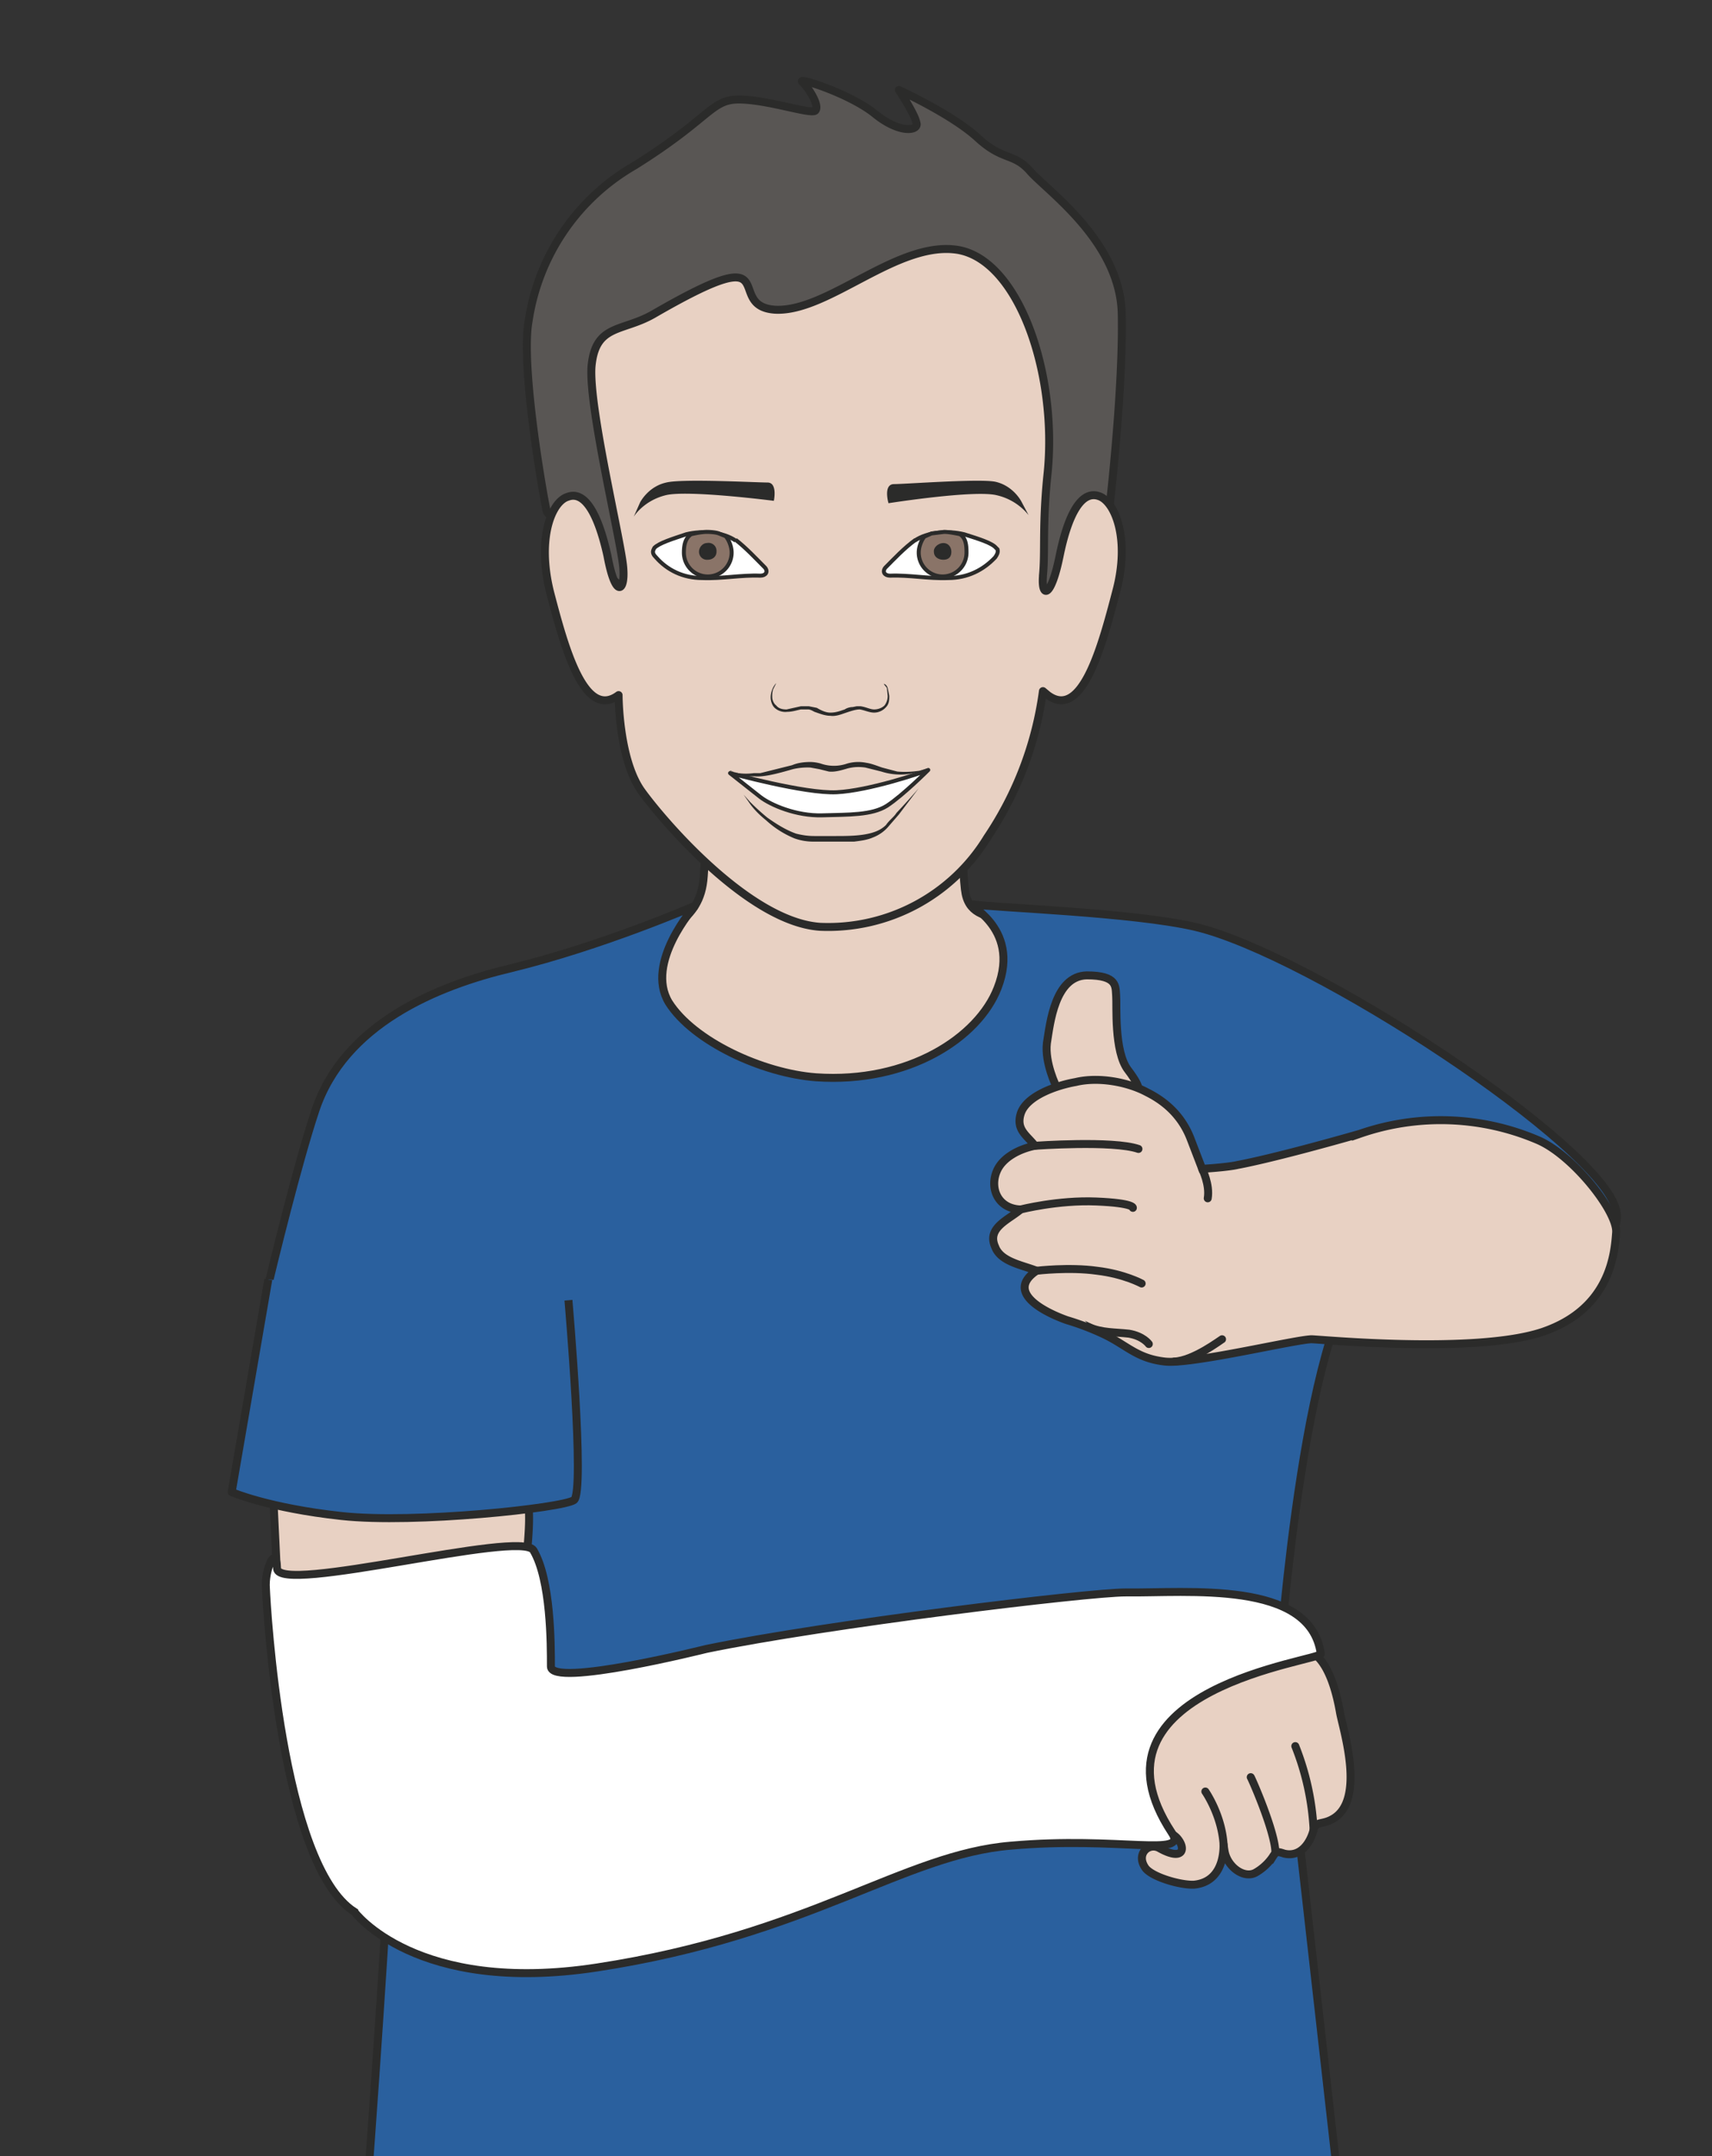
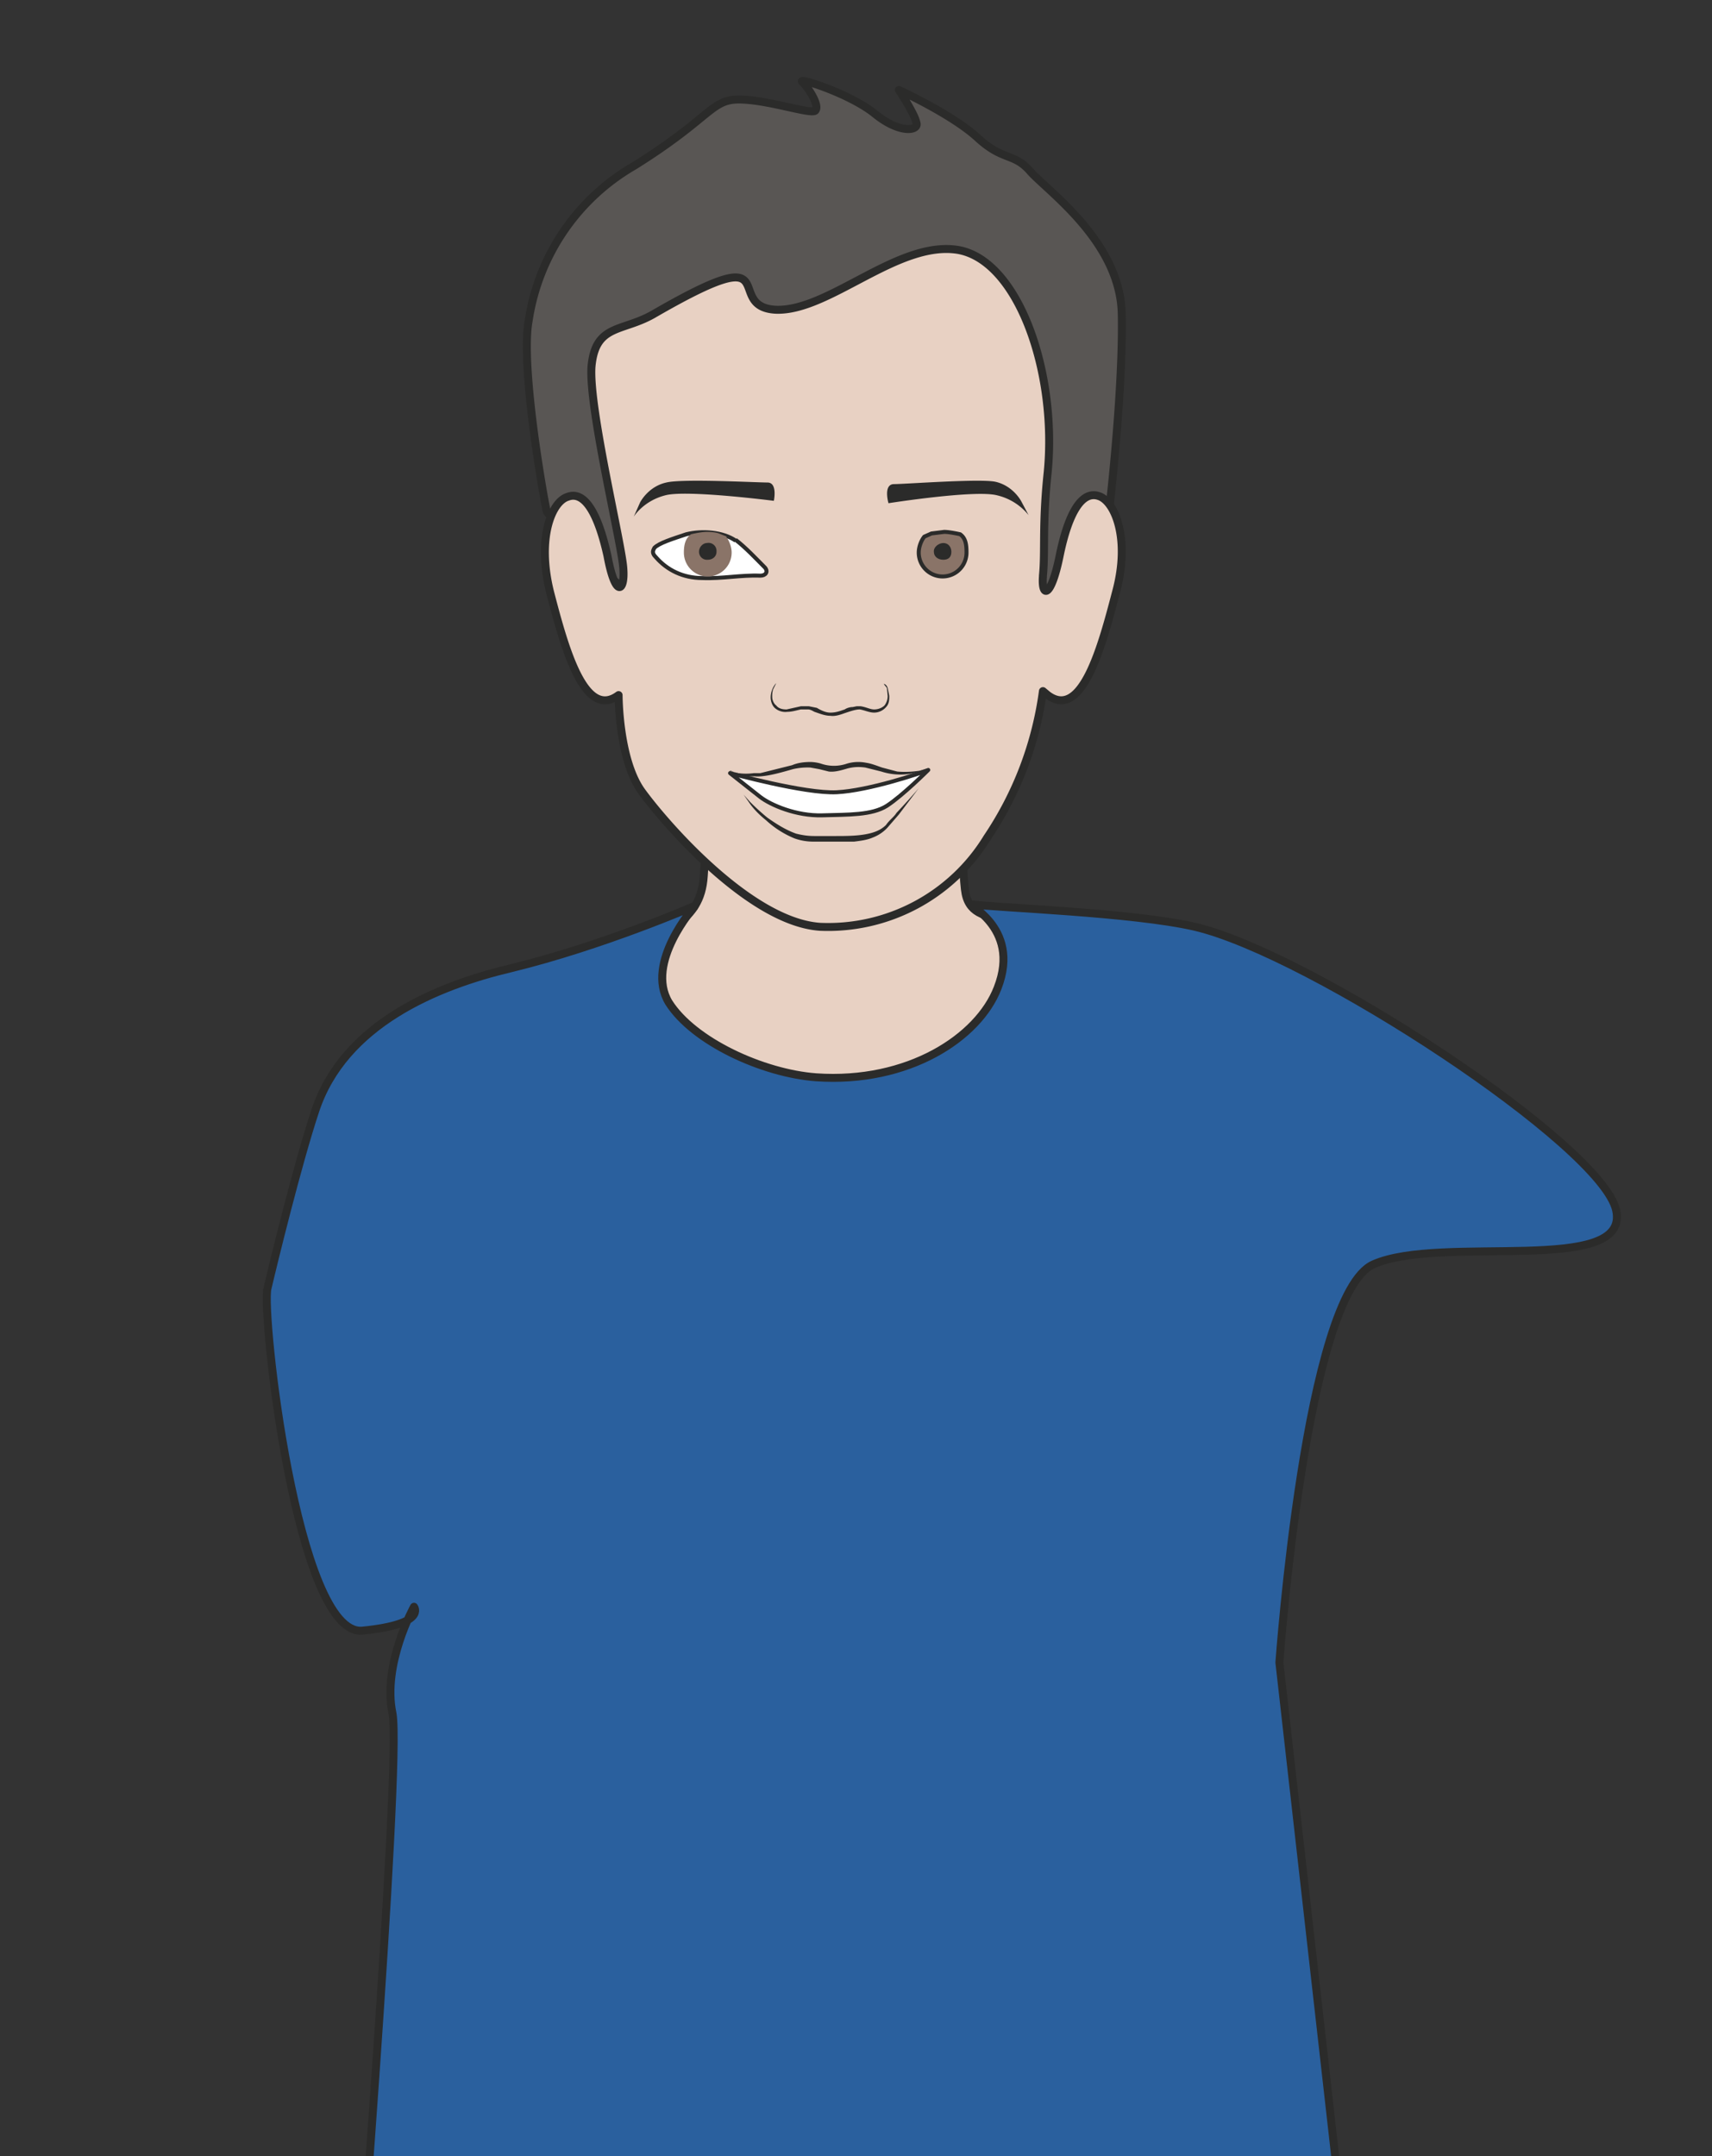
<svg xmlns="http://www.w3.org/2000/svg" viewBox="0 0 268.8 338.5">
  <rect x="0" y="0" width="268.8" height="338.5" fill="#333333" stroke="none" />
  <defs>
    <clipPath id="a">
      <path d="M0 270.8h215V0H0v270.8z" />
    </clipPath>
    <clipPath id="b">
-       <path d="M0 270.8h215V0H0v270.8z" />
-     </clipPath>
+       </clipPath>
    <clipPath id="c">
      <path d="M0 270.8h215V0H0v270.8z" />
    </clipPath>
  </defs>
  <g clip-path="url(#a)" transform="matrix(1.25 0 0 -1.25 0 338.5)">
    <path d="M88.4 182s.5-15 0-21.2c-.4-6.3-5.3-6-8.8-11.6-3.6-5.7 12.7-20.8 20.8-22.3 8.1-1.5 33.6 12.2 31.5 21.9-2 9.6-10 4.1-10.7 10.3-1 9.4.4 21.4.4 21.4l-33.2 1.4z" fill="#e8d1c3" />
    <path stroke-linejoin="round" d="M88.4 182s.5-15 0-21.2c-.4-6.3-5.3-6-8.8-11.6-3.6-5.7 12.7-20.8 20.8-22.3 8.1-1.5 33.6 12.2 31.5 21.9-2 9.6-10 4.1-10.7 10.3-1 9.4.4 21.4.4 21.4l-33.2 1.4z" stroke="#2b2b2a" stroke-linecap="round" stroke-miterlimit="10" fill="none" />
    <path d="M87.2 157s-11.5-5-23-7.8c-9.3-2.2-21-7-24.6-17.9-2.2-6.6-5.3-19.3-6-22.3-.8-3 3.7-43.7 11.9-43 8.2.8 6.5 3 6.5 3s-4-7.2-2.7-13.4c1.2-6.3-5.2-86.4-5.2-86.4s106.7-5.5 116.4 0c9.7 5.4 9.2 12.2 8.2 22l-8 70.8s3.3 46.2 11.8 50 32.3-1.5 30.5 6.8c-1.8 8.2-38.4 32.2-52.9 35.6-7.7 1.8-25 2.4-27.8 2.8-1.6.2 6.1-2.6 3-10.5-2.4-6.2-11.2-12-22.8-11.2-6.7.5-15.4 4.5-18.5 9.4-3 5 3.2 12 3.2 12" fill="#2a609e" />
    <path stroke-linejoin="round" d="M87.2 157s-11.5-5-23-7.8c-9.3-2.2-21-7-24.6-17.9-2.2-6.6-5.3-19.3-6-22.3-.8-3 3.7-43.7 11.9-43 8.2.8 6.5 3 6.5 3s-4-7.2-2.7-13.4c1.2-6.3-5.2-86.4-5.2-86.4s106.7-5.5 116.4 0c9.7 5.4 9.2 12.2 8.2 22l-8 70.8s3.3 46.2 11.8 50 32.3-1.5 30.5 6.8c-1.8 8.2-38.4 32.2-52.9 35.6-7.7 1.8-25 2.4-27.8 2.8-1.6.2 6.1-2.6 3-10.5-2.4-6.2-11.2-12-22.8-11.2-6.7.5-15.4 4.5-18.5 9.4-3 5 3.2 12 3.2 12z" stroke="#2b2b2a" stroke-miterlimit="10" fill="none" />
  </g>
  <g clip-path="url(#b)" transform="matrix(1.25 0 0 -1.25 0 338.5)">
    <path d="M64.7 64.8c0-3.5-1.8-4.9 1.7-6 5.8-1.8 42.2 3.6 51.7 5.2 9.4 1.6 18.4 4.5 24.3 3.1 5.7-1.2 17.6-3.5 21.4-3.6.5 0 1-.1 1.4-.5 1-.8 2.3-2.7 3.1-7.2.3-1.9 3.4-11.2-1-13.5-1.3-.7-2-.2-2.3-1.3-.4-1.6-1.6-3.5-3.7-3-.9.3-1 .3-1.5-.5a6.6 6.6 0 00-2.1-1.9c-1.5-.8-3.6.8-3.9 2.8-.5 3 1.1-3.8-3.8-4.3-1.7-.1-5.5 1-6.2 2.2-1.1 1.7.5 3.1 1.8 2.4 3-1.7 3.4-.1 2.3 1.2-1 1.3-10.3 5.3-11.3 6-4.5 2.8-8.3 1.5-20-4.3C104.6 35.8 60.2 23 48 28.3c-10.4 4.5-11.9 27.3-12.7 34l-1 21.1c.8.6 4.5-1.1 8.8-1.5 5.7-.6 16.2.4 22.6.9 2.2.2-1.1-18-1.1-18" fill="#e8d1c3" />
    <path d="M64.7 64.8c0-3.5-1.8-4.9 1.7-6 5.8-1.8 42.2 3.6 51.7 5.2 9.4 1.6 18.4 4.5 24.3 3.1 5.7-1.2 17.6-3.5 21.4-3.6.5 0 1-.1 1.4-.5 1-.8 2.3-2.7 3.1-7.2.3-1.9 3.4-11.2-1-13.5-1.3-.7-2-.2-2.3-1.3-.4-1.6-1.6-3.5-3.7-3-.9.3-1 .3-1.5-.5a6.6 6.6 0 00-2.1-1.9c-1.5-.8-3.6.8-3.9 2.8-.5 3 1.1-3.8-3.8-4.3-1.7-.1-5.5 1-6.2 2.2-1.1 1.7.5 3.1 1.8 2.4 3-1.7 3.4-.1 2.3 1.2-1 1.3-10.3 5.3-11.3 6-4.5 2.8-8.3 1.5-20-4.3C104.6 35.8 60.2 23 48 28.3c-10.4 4.5-11.9 27.3-12.7 34l-1 21.1c.8.6 4.5-1.1 8.8-1.5 5.7-.6 16.2.4 22.6.9 2.2.2-1.1-18-1.1-18z" stroke="#2b2b2a" stroke-miterlimit="10" fill="none" />
    <path d="M162.7 51.5A33 33 0 00165 41M157.1 47.6c.1-.1 3.1-6.9 3.1-9.5M151.4 45.8s2.1-3 2.3-6.8" stroke="#2b2b2a" stroke-linecap="round" stroke-miterlimit="10" fill="none" />
    <path d="M44.5 30.7s7.7-10.5 30.5-7c26.8 4.1 38.5 14.2 52 15.3 13.5 1.2 22.3-1.5 20.2 1.6-12 18.2 18.9 21.6 18.7 22.5-1.3 9.3-16.8 7.6-24.5 7.7-4.8 0-37.7-4-52.7-7.1 0 0-19.5-4.9-19.5-2.2 0 2.8 0 10.9-2.2 14.6-1.6 2.6-32-5.6-32.2-2.3-.1 3.2-1.6-.2-1.4-2.5.1-2.3 1.9-34.7 11.1-40.6" fill="#fff" />
-     <path d="M44.5 30.7s7.7-10.5 30.5-7c26.8 4.1 38.5 14.2 52 15.3 13.5 1.2 22.3-1.5 20.2 1.6-12 18.2 18.9 21.6 18.7 22.5-1.3 9.3-16.8 7.6-24.5 7.7-4.8 0-37.7-4-52.7-7.1 0 0-19.5-4.9-19.5-2.2 0 2.8 0 10.9-2.2 14.6-1.6 2.6-32-5.6-32.2-2.3-.1 3.2-1.6-.2-1.4-2.5.1-2.3 1.9-34.7 11.1-40.6z" stroke="#2b2b2a" stroke-miterlimit="10" fill="none" />
    <path d="M132.7 134.3s-1.5 3-1.2 5.5c.4 2.5 1 8.4 5 8.5 3.9 0 3.6-1.4 3.7-2.6.1-1.1-.3-7 1.5-9.3 1.9-2.5 1.2-2.7 1.2-2.7s-9.9-.3-10.2.6" fill="#e8d1c3" />
-     <path d="M132.7 134.3s-1.5 3-1.2 5.5c.4 2.5 1 8.4 5 8.5 3.9 0 3.6-1.4 3.7-2.6.1-1.1-.3-7 1.5-9.3 1.9-2.5 1.2-2.7 1.2-2.7s-9.9-.3-10.2.6z" stroke="#2b2b2a" stroke-miterlimit="10" fill="none" />
    <path d="M164.8 102.6c-2 0-15.2-3.2-18.5-2.8-3.5.4-4.7 2-7.6 3.4a33 33 0 01-4.7 1.8c-2.8 1-7.8 3.5-3.8 6.2-1.7.7-4.5 1.1-5.2 3-1.1 2.4 1.7 3.4 3.2 4.7-2.9.1-3.9 2.7-3 4.8.7 1.7 2.8 2.8 4.8 3.2-1 1.3-2.4 2-1.8 4 .7 2.3 4.6 3.6 6.9 4 2.9.7 6.6 0 9-1.3 2.6-1.3 4.4-3.2 5.4-5.7l1.5-3.9s3.3.2 4.5.5c0 0 4.1.7 15.3 3.9a31 31 0 0022.4-.8c4.4-1.9 10-9 9.8-11.6s-.7-9.6-9.3-12.5c-8.5-2.8-28-.9-29-.9" fill="#e8d1c3" />
    <path d="M164.8 102.6c-2 0-15.2-3.2-18.5-2.8-3.5.4-4.7 2-7.6 3.4a33 33 0 01-4.7 1.8c-2.8 1-7.8 3.5-3.8 6.2-1.7.7-4.5 1.1-5.2 3-1.1 2.4 1.7 3.4 3.2 4.7-2.9.1-3.9 2.7-3 4.8.7 1.7 2.8 2.8 4.8 3.2-1 1.3-2.4 2-1.8 4 .7 2.3 4.6 3.6 6.9 4 2.9.7 6.6 0 9-1.3 2.6-1.3 4.4-3.2 5.4-5.7l1.5-3.9s3.3.2 4.5.5c0 0 4.1.7 15.3 3.9a31 31 0 0022.4-.8c4.4-1.9 10-9 9.8-11.6s-.7-9.6-9.3-12.5c-8.5-2.8-28-.9-29-.9z" stroke="#2b2b2a" stroke-miterlimit="10" fill="none" />
    <path stroke-linejoin="round" d="M151 124s1-2 .7-3.7M153.5 102.6c-.2-.1-3.6-2.7-6-2.8M130 126.9s9.8.7 13-.4M128.2 118.9s4.7 1.2 9.5 1 4.6-.8 4.6-.8M130.2 111.2s4.1.5 7.6 0c3.4-.4 5.6-1.6 5.6-1.6M144.3 102s-.7 1-2.5 1.3c-1.8.2-3.3.1-5 .8" stroke="#2b2b2a" stroke-linecap="round" stroke-miterlimit="10" fill="none" />
    <path stroke-linejoin="round" d="M71.4 107.5s2.1-24.1.7-25.1-20-3-29.2-2-13.8 3-13.8 3l4.6 26.7" stroke="#2b2b2a" stroke-miterlimit="10" fill="#2a609e" />
  </g>
  <g clip-path="url(#c)" transform="matrix(1.25 0 0 -1.25 0 338.5)">
    <path d="M139.4 207.4s1.7 14.7 1.5 24c-.2 9.2-9.6 15.6-11.6 18-2 2.2-3.3 1.2-6.4 4-3.2 3-10 6.1-10 6.1s2-3 2.2-4.1c.4-1-2-1.5-5.2 1.1s-10 4.7-9.1 4c.8-.8 2.2-3 1.6-3.6-.6-.5-6 1.4-9.6 1.4-3.5 0-3.5-2.3-13.1-8.3a27.1 27.1 0 01-13.3-19.5c-1.1-6 2.2-24 2.3-24 0 0 40.7-51 70.7.9" fill="#595654" />
    <path stroke-linejoin="round" d="M139.4 207.4s1.7 14.7 1.5 24c-.2 9.2-9.6 15.6-11.6 18-2 2.2-3.3 1.2-6.4 4-3.2 3-10 6.1-10 6.1s2-3 2.2-4.1c.4-1-2-1.5-5.2 1.1s-10 4.7-9.1 4c.8-.8 2.2-3 1.6-3.6-.6-.5-6 1.4-9.6 1.4-3.5 0-3.5-2.3-13.1-8.3a27.1 27.1 0 01-13.3-19.5c-1.1-6 2.2-24 2.3-24 0 0 40.7-51 70.7.9z" stroke="#2b2b2a" stroke-linecap="round" stroke-miterlimit="10" fill="none" />
    <path stroke-linejoin="round" d="M131 198.4c-.2-2.7 1-2.8 2.1 2.6s2.8 8.2 4.9 7.5c2-.6 4-5.3 2.2-12-1.8-6.9-4.3-16.2-8.6-13l-.6.5a43.2 43.2 0 00-7-18.4 23.4 23.4 0 00-21-11.2c-8.8.6-19.5 13-22.4 17s-2.9 12.1-2.9 12.1c-4.3-3.2-6.8 6-8.6 12.9-1.7 6.8.2 11.4 2.2 12 2.1.8 3.8-2 5-7.4 1-5.4 2.2-4.5 2-1.7-.1 2.8-4.4 20.3-4 25.5.5 5.3 3.8 4.3 7.7 6.5 17.1 9.9 8.7 1 15.4.6 6.7-.3 15.4 8.8 23 7.5 7.6-1.4 12.4-15.5 11.2-27.9-.7-6.6-.3-10-.6-13" stroke="#2b2b2a" stroke-linecap="round" stroke-miterlimit="10" fill="#e8d1c3" />
    <path d="M92.4 203c1.3-1 2.6-2.4 3.7-3.5.4-.5.1-1-.6-1-2.4.1-4.8-.4-7.3-.3-2.4 0-4.4 1-5.8 2.6-.3.3-.5.6-.3 1l.1.2c.6.6 2.2 1.1 4 1.7 2 .5 4.6.3 6.2-.8" stroke="#2b2b2a" stroke-miterlimit="10" stroke-width=".5" fill="#fff" />
    <path d="M91.2 203.4c.4-.5.7-1.3.7-2a3 3 0 10-6 0c0 1 .2 1.8.9 2.3 0 0 1.2.3 2 .3 0 0 1 0 1.5-.2l1-.4" fill-rule="evenodd" fill="#8a7468" />
-     <path stroke-linejoin="round" d="M91.2 203.4c.4-.5.7-1.3.7-2a3 3 0 10-6 0c0 1 .2 1.8.9 2.3 0 0 1.2.3 2 .3 0 0 1 0 1.5-.2l1-.4z" stroke="#2b2b2a" stroke-linecap="round" stroke-miterlimit="10" stroke-width=".5" fill="none" />
    <path d="M90 201.5c0-.6-.5-1-1.1-1a1 1 0 00-1.1 1c0 .6.5 1.1 1 1.1a1 1 0 001.2-1" fill-rule="evenodd" fill="#2b2b2a" />
-     <path d="M115 203c-1.4-1-2.7-2.4-3.8-3.5-.4-.5-.1-1 .6-1 2.4.1 4.8-.4 7.3-.3 2.4 0 4.4 1 5.9 2.6.2.3.4.6.3 1l-.2.2c-.5.6-2.1 1.1-4 1.7-2 .5-4.6.3-6.2-.8" stroke="#2b2b2a" stroke-miterlimit="10" stroke-width=".5" fill="#fff" />
    <path d="M116.1 203.4c-.4-.5-.7-1.3-.7-2a3 3 0 116 0c0 1-.1 1.8-.8 2.3 0 0-1.3.3-2 .3l-1.6-.2-.9-.4" fill-rule="evenodd" fill="#8a7468" />
    <path stroke-linejoin="round" d="M116.1 203.4c-.4-.5-.7-1.3-.7-2a3 3 0 116 0c0 1-.1 1.8-.8 2.3 0 0-1.3.3-2 .3l-1.6-.2-.9-.4z" stroke="#2b2b2a" stroke-linecap="round" stroke-miterlimit="10" stroke-width=".5" fill="none" />
    <path d="M117.3 201.5c0-.6.5-1 1.2-1s1 .4 1 1-.4 1.1-1 1.1-1.2-.5-1.2-1" fill-rule="evenodd" fill="#2b2b2a" />
    <path d="M97.5 185l-.1-.2-.3-.6a3 3 0 01-.1-1c0-.3.2-.8.5-1 .3-.4.8-.5 1.3-.5l1.8.4h1l1-.2c.5-.3 1.1-.6 1.7-.6.7 0 1.2.2 1.8.4.3.2.7.3 1 .3l.5.1h.5c.7-.1 1.2-.4 1.7-.4s1 .2 1.3.5c.3.4.4.8.4 1.2l-.1 1-.4.5-.2.2.2-.2c.2 0 .4-.2.5-.5l.2-1c0-.4 0-1-.4-1.4a2 2 0 00-1.5-.7c-.6 0-1.2.3-1.8.4-.5 0-1.1-.2-1.7-.4-.6-.2-1.3-.5-2-.4-.7 0-1.4.3-2 .5-.2.1-.5.3-.8.3h-.9c-.5-.1-1.1-.3-1.7-.3a2 2 0 00-1.6.5c-.4.4-.5 1-.5 1.3a2.8 2.8 0 00.6 1.7l.1.1" fill="#2b2b2a" />
    <path d="M80.4 207.7s1 2 3.3 2.5c2 .5 11.3 0 12.7 0 1.3 0 .8-2.3.8-2.3s-10.9 1.4-13.6.7c-2.8-.7-4-2.7-4-2.7l.8 1.8zM128.3 207.8s-1 2-3.3 2.5c-2 .4-11.3-.3-12.7-.3-1.4 0-.7-2.4-.7-2.4s10.8 1.7 13.6 1a7.2 7.2 0 004-2.5l-.9 1.7z" fill-rule="evenodd" fill="#2b2b2a" />
    <path d="M91.6 174l1.1-.3a7.4 7.4 0 012 0h.8l4 1c.7.3 1.5.4 2.3.4a5 5 0 001.3-.2 5 5 0 013.3 0 5 5 0 002.4.1c.7-.1 1.4-.4 2-.6l1.9-.5c1.1-.1 2.1 0 2.8.1l1 .3-1-.4a7.8 7.8 0 00-4.8 0l-2 .5c-.7.1-1.4.1-2.2-.1-.7-.2-1.6-.5-2.4-.4l-1.2.3-1.1.2a8 8 0 01-2.2-.2c-1.4-.4-2.8-.8-4-.9a5 5 0 00-.9 0H94l-1.2.3-1 .4" fill="#2b2b2a" />
    <path d="M116.6 174.1c-.9-.4-7.5-2.6-11.5-2.8-4-.2-13.4 2.4-13.4 2.4l3.8-3c1.3-1 4.5-2.4 7.8-2.3 3.3.1 6.2 0 8.1 1.2 2 1.3 5.2 4.5 5.2 4.5" fill="#fff" />
    <path stroke-linejoin="round" d="M116.6 174.1c-.9-.4-7.5-2.6-11.5-2.8-4-.2-13.4 2.4-13.4 2.4l3.8-3c1.3-1 4.5-2.4 7.8-2.3 3.3.1 6.2 0 8.1 1.2 2 1.3 5.2 4.5 5.2 4.5z" stroke="#2b2b2a" stroke-miterlimit="10" stroke-width=".5" fill="none" />
    <path d="M93.4 171l.8-.9a28 28 0 012.2-2c1-.7 2.2-1.5 3.6-2 .8-.2 1.5-.3 2.3-.3h2.5c1.6 0 3.3 0 4.7.4.7.2 1.3.5 1.8 1 .4.6 1 1 1.3 1.5a93.6 93.6 0 012.8 3.1l-2.5-3.3-1.3-1.5c-.5-.6-1.2-1.1-2-1.4-.7-.3-1.5-.4-2.3-.5h-5a7 7 0 00-2.5.4 12 12 0 00-3.6 2.3c-1 .8-1.7 1.6-2.1 2.2l-.7 1" fill="#2b2b2a" />
  </g>
</svg>